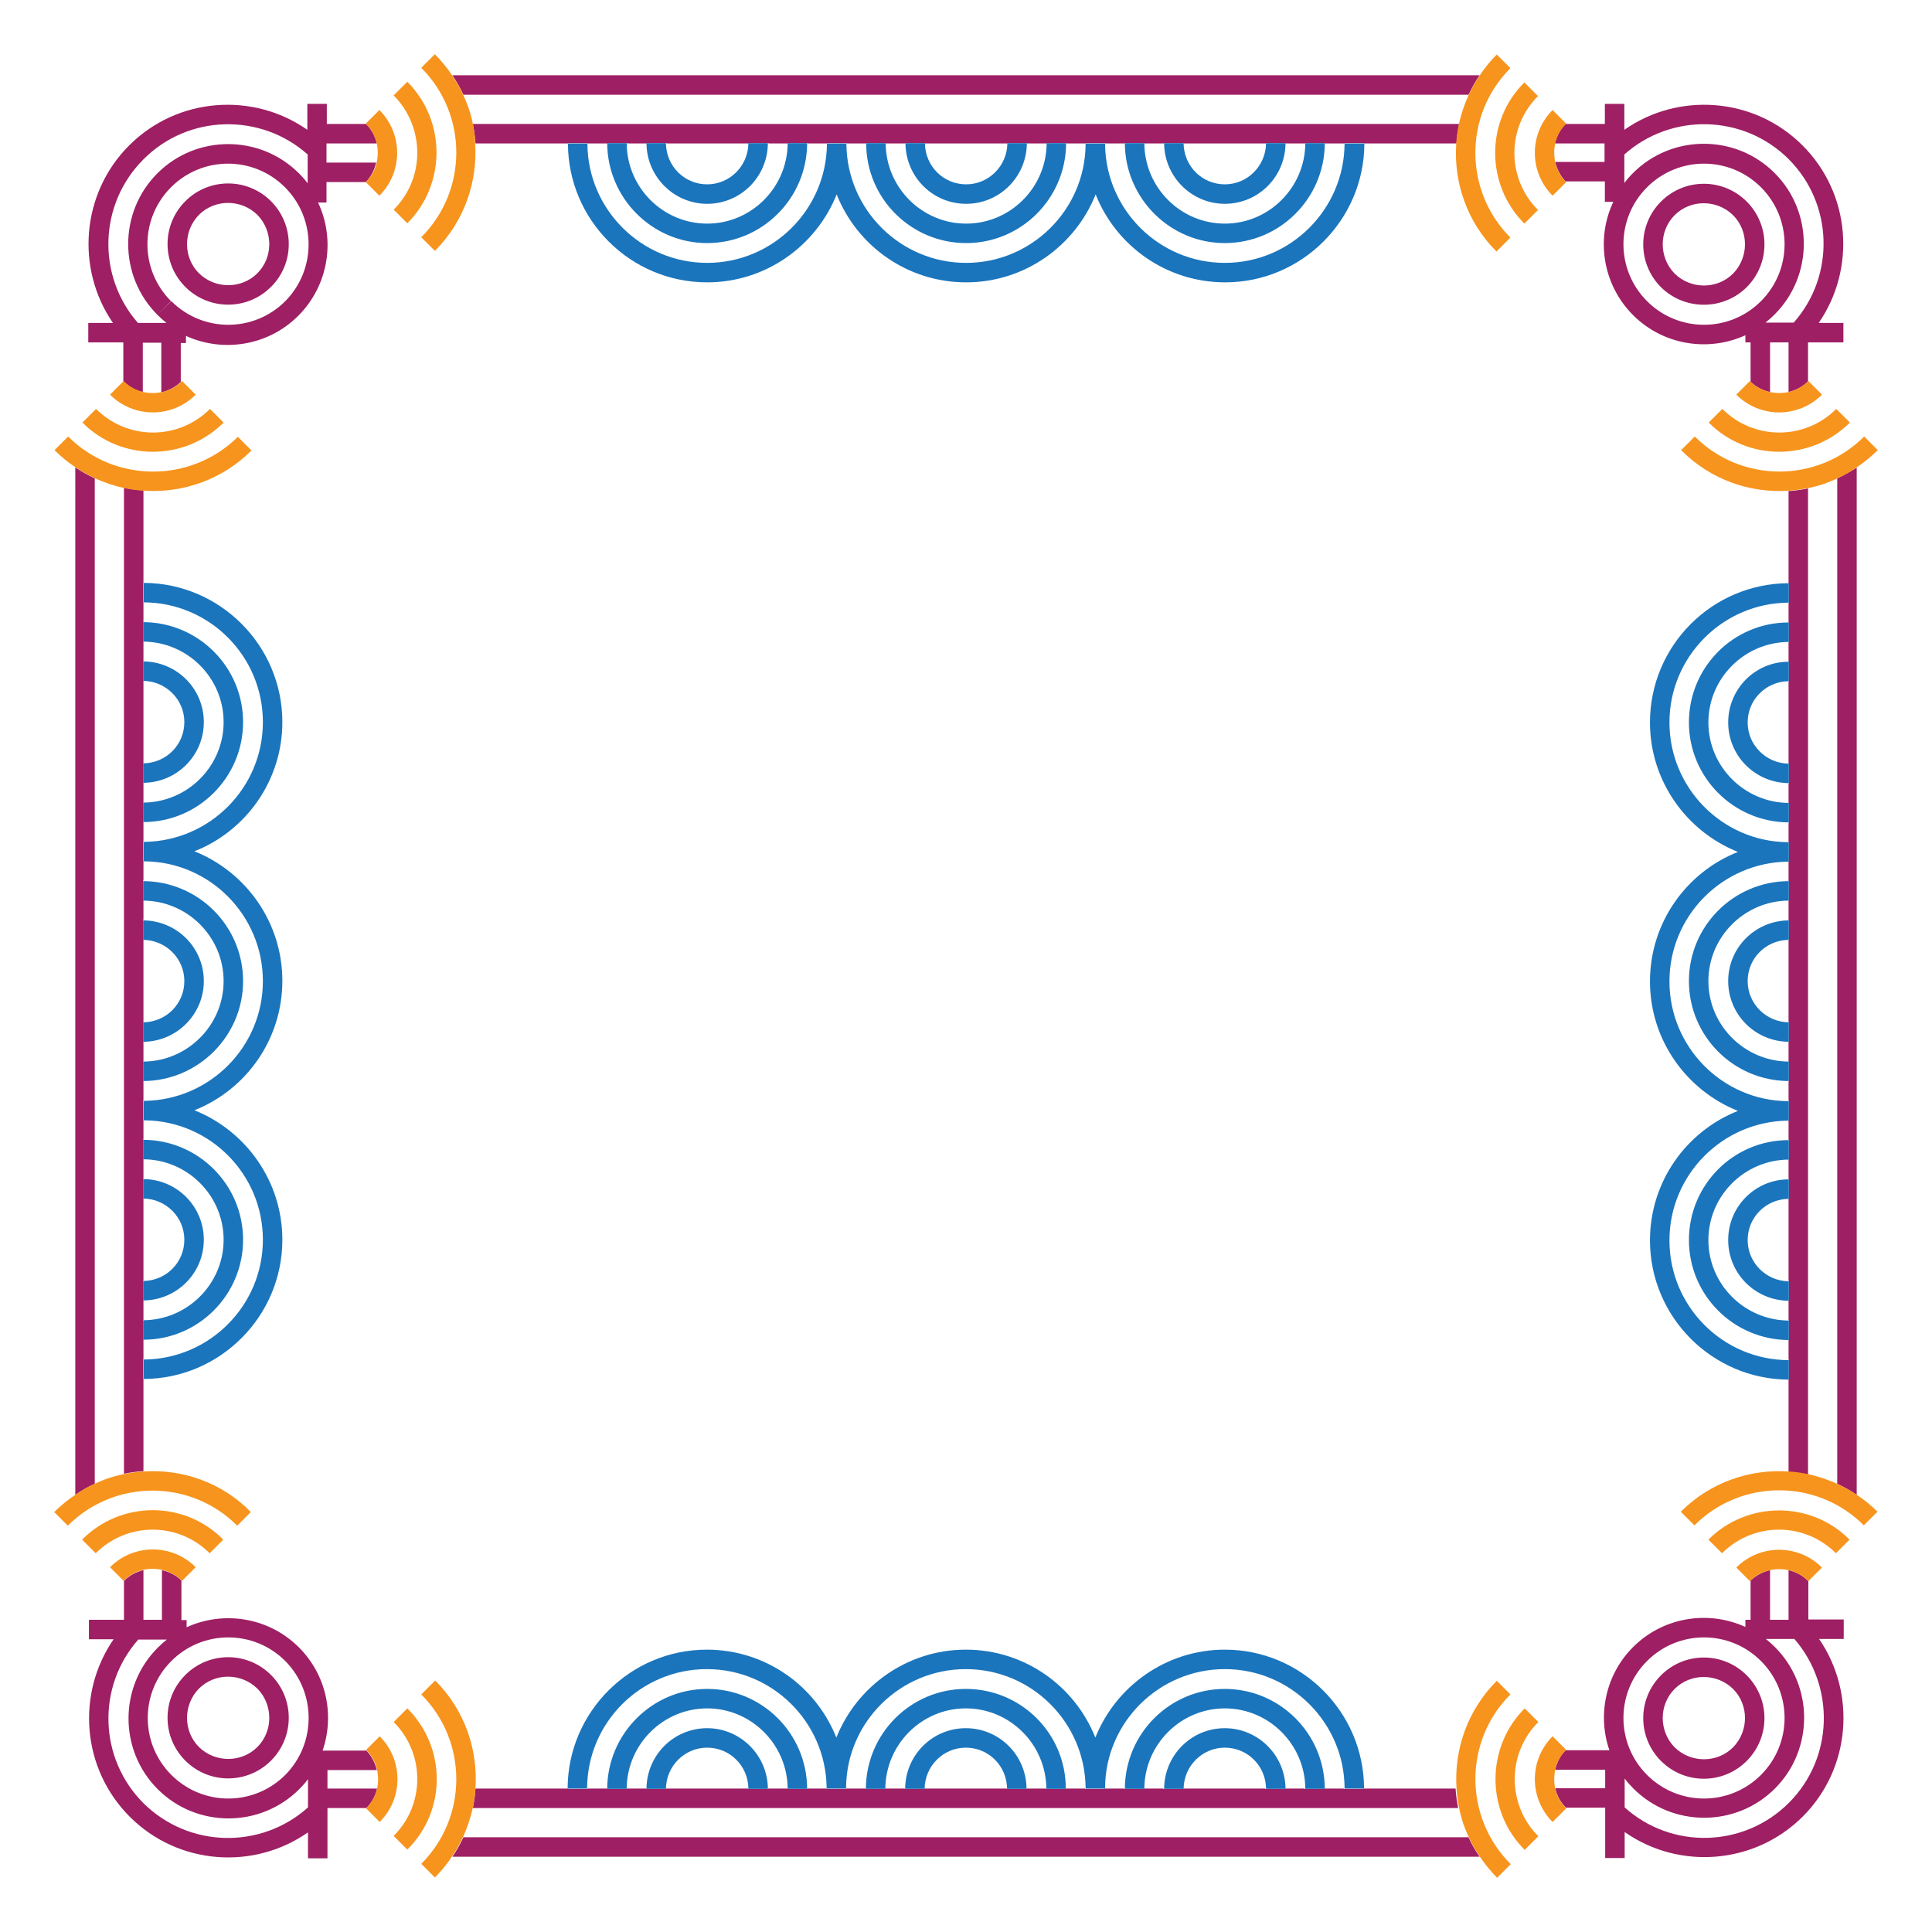
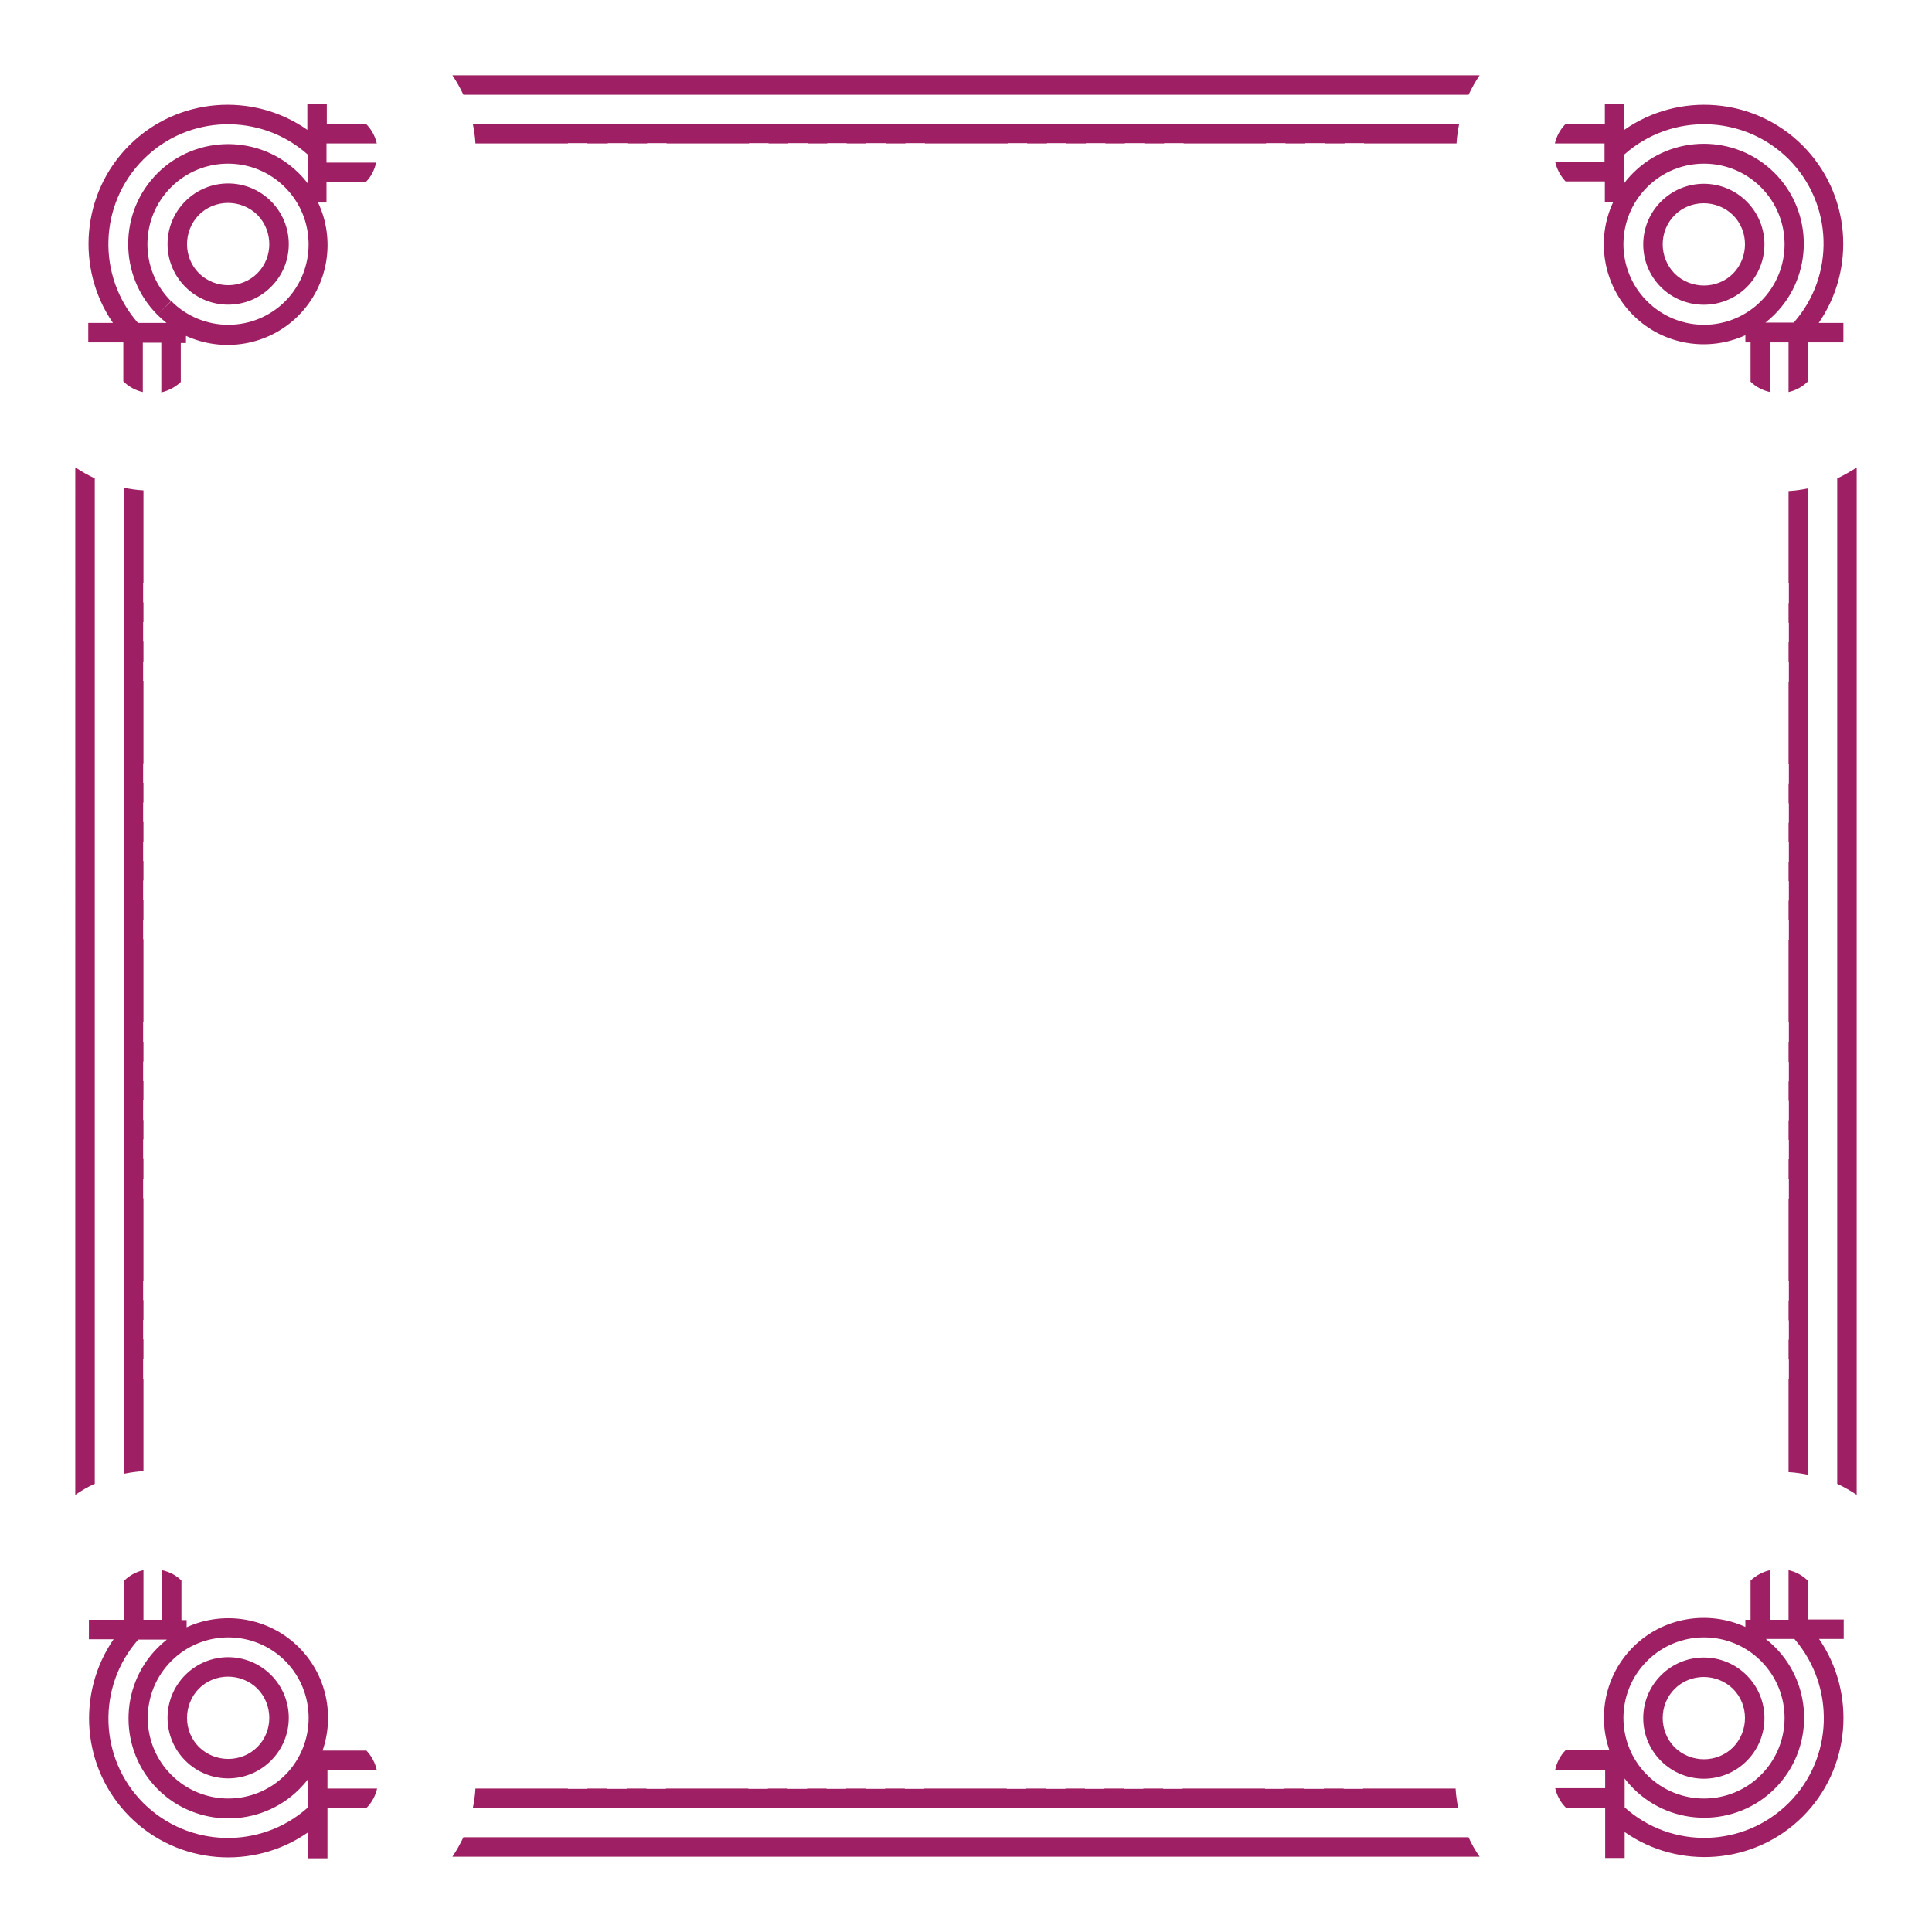
<svg xmlns="http://www.w3.org/2000/svg" id="Layer_1" viewBox="0 0 595.3 595.3">
  <style>.st0{fill:#9e1f63}.st1{fill:#f7941d}.st2{fill:#1b75bc}</style>
  <path class="st0" d="M100.8 44.2h15.3c-.5-2.2-1.6-4.3-3.3-6h-12.1V32h-6v8c-16.7-11.7-40-10.1-54.9 4.8-14.8 14.8-16.5 38-5 54.7h-7.6v6H38v12c1.7 1.7 3.8 2.8 6 3.3v-15.2h5.7v15.3c2.2-.5 4.3-1.6 6-3.2v-12h1.6v-2.2c11.4 5.2 25.3 3.1 34.6-6.2 9.4-9.4 11.5-23.5 6.1-34.9h2.6v-6.3h12.1c1.7-1.7 2.7-3.8 3.2-6h-15.3v-5.9zM87.9 92.8c-9.7 9.7-25.4 9.7-35.1 0L48.5 97c.9.9 1.8 1.7 2.8 2.5h-8.8C29.8 85 30.4 62.9 44.2 49.1 58 35.2 80.3 34.7 94.8 47.6v8.9c-.8-1.1-1.7-2.1-2.7-3.1-12-12-31.6-12-43.6 0s-12 31.6 0 43.6l4.2-4.2c-9.7-9.7-9.7-25.4 0-35.1 9.7-9.7 25.4-9.7 35.1 0 9.7 9.7 9.7 25.4.1 35.1zm-43.8 86.8v6h.1v6.1h-.1v6h.1v6.1h-.1v6h.1v25.4h-.1v6h.1v6.1h-.1v6h.1v6h-.1v6h.1v6h-.1v6h.1v6.1h-.1v6h.1V315h-.1v6h.1v6.1h-.1v6h.1v6h-.1v6h.1v6h-.1v6h.1v6.1h-.1v6h.1v25.4h-.1v6h.1v6.1h-.1v6h.1v6.1h-.1v6h.1v28.5c-2 .1-4 .4-6 .8V150.3c2 .4 4 .7 6 .8v28.5h-.1zm513 307.5c-1.7-1.7-3.8-2.8-6-3.3v15.3h-5.7v-15.3c-2.2.5-4.3 1.6-6 3.2v12.1h-1.6v2.2c-11.4-5.2-25.3-3.1-34.6 6.2-8.6 8.6-11 21.1-7.3 31.8h-13.5c-1.7 1.7-2.7 3.8-3.2 6h15.4v5.7h-15.4c.5 2.2 1.6 4.3 3.3 6h12.1v15.5h6v-8c16.7 11.7 40 10.1 54.9-4.8 14.8-14.8 16.5-38 5-54.7h7.6v-6h-10.9v-11.9zm-49.6 24.7c9.7-9.7 25.4-9.7 35.1 0 9.7 9.7 9.7 25.4 0 35.1-9.7 9.7-25.4 9.7-35.1 0-9.7-9.7-9.7-25.4 0-35.1zm43.7 43.7c-13.9 13.9-36.2 14.4-50.6 1.4V548c.8 1.1 1.7 2.1 2.7 3.1 12 12 31.6 12 43.6 0s12-31.6 0-43.6c-.9-.9-1.8-1.7-2.8-2.5h8.8c12.6 14.6 12.1 36.7-1.7 50.5zm-72-505.6c.5 2.2 1.6 4.3 3.2 6h12.1v6.3h2.6c-5.4 11.4-3.3 25.5 6.1 34.9 9.3 9.3 23.2 11.4 34.6 6.2v2.2h1.6v12.1c1.7 1.7 3.8 2.7 6 3.2v-15.3h5.7v15.3c2.2-.5 4.3-1.6 6-3.3v-12H568v-6h-7.6c11.5-16.7 9.9-39.8-5-54.7-14.9-14.9-38.2-16.5-54.9-4.8v-8h-6v6.2h-12.1c-1.7 1.7-2.8 3.8-3.3 6h15.3v5.7h-15.2zm21.3-2.3c14.5-12.9 36.7-12.4 50.6 1.4 13.8 13.8 14.4 35.9 1.6 50.4H544c1-.8 1.9-1.6 2.8-2.5 12-12 12-31.6 0-43.6s-31.6-12-43.6 0c-1 1-1.9 2-2.7 3.1v-8.8zm7 10.1c9.7-9.7 25.4-9.7 35.1 0 9.7 9.7 9.7 25.4 0 35.1-9.7 9.7-25.4 9.7-35.1 0-9.7-9.7-9.7-25.4 0-35.1zm30.7 30.8c7.3-7.3 7.3-19.1 0-26.4-7.3-7.3-19.1-7.3-26.4 0-7.3 7.3-7.3 19.1 0 26.4 7.3 7.2 19.1 7.2 26.4 0zM516 66.3c4.9-4.9 13-4.9 18 0 4.9 4.9 4.9 13 0 18-4.9 4.9-13 4.9-18 0-4.9-5-4.9-13.1 0-18zM57.1 516.1c-7.3 7.3-7.3 19.1 0 26.4 7.3 7.3 19.1 7.3 26.4 0 7.3-7.3 7.3-19.1 0-26.4-7.3-7.3-19.1-7.3-26.4 0zm22.2 22.2c-4.9 4.9-13 4.9-18 0-4.9-4.9-4.9-13 0-18 4.9-4.9 13-4.9 18 0 4.9 5 4.9 13.1 0 18zM83.5 62c-7.3-7.3-19.1-7.3-26.4 0-7.3 7.3-7.3 19.1 0 26.4 7.3 7.3 19.1 7.3 26.4 0 7.3-7.2 7.3-19.1 0-26.4zm-4.2 22.2c-4.9 4.9-13 4.9-18 0-4.9-4.9-4.9-13 0-18 4.9-4.9 13-4.9 18 0l2.1-2.1-2.1 2.1c4.9 5 4.9 13.1 0 18zm492.8 59.9v316.5c-1.9-1.3-3.9-2.4-6-3.4V147.4c2-.9 4-2.1 6-3.3zM139.4 23.2h316.5c-1.3 1.9-2.4 3.9-3.4 6H142.8c-1-2.1-2.1-4.1-3.4-6zm-110.2 434c-2.1.9-4.1 2.1-6 3.4V144c1.9 1.3 3.9 2.4 6 3.4v309.8zm423.3 108.9c.9 2.1 2.1 4.1 3.4 6H139.4c1.3-1.9 2.4-3.9 3.4-6h309.7zm-306.8-9c.4-2 .7-4 .8-6H175v.1h6v-.1h6.1v.1h6v-.1h6.1v.1h6v-.1h25.4v.1h6v-.1h6.1v.1h6v-.1h6v.1h6v-.1h6v.1h6v-.1h6.1v.1h6v-.1h25.4v.1h6v-.1h6.1v.1h6v-.1h6v.1h6v-.1h6v.1h6v-.1h6.1v.1h6v-.1h25.4v.1h6v-.1h6.1v.1h6v-.1h6.1v.1h6v-.1h28.5c.1 2 .4 4 .8 6H145.7zM420.3 44.2v-.1h-6v.1h-6.1v-.1h-6v.1h-6.1v-.1h-6v.1h-25.4v-.1h-6v.1h-6.1v-.1h-6v.1h-6v-.1h-6v.1h-6v-.1h-6v.1h-6.1v-.1h-6v.1H285v-.1h-6v.1h-6.1v-.1h-6v.1h-6v-.1h-6v.1h-6v-.1h-6v.1h-6.1v-.1h-6v.1h-25.4v-.1h-6v.1h-6.1v-.1h-6v.1H181v-.1h-6v.1h-28.5c-.1-2-.4-4-.8-6h303.9c-.4 2-.7 4-.8 6h-28.5zm117.9 498.4c7.3-7.3 7.3-19.1 0-26.4-7.3-7.3-19.1-7.3-26.4 0-7.3 7.3-7.3 19.1 0 26.4 7.3 7.3 19.1 7.3 26.4 0zM516 520.4c4.9-4.9 13-4.9 18 0 4.9 4.9 4.9 13 0 18-4.9 4.9-13 4.9-18 0-4.9-5-4.9-13.1 0-18zm35.2-95.5v-6h-.1v-6.1h.1v-6h-.1v-6.1h.1v-6h-.1v-25.4h.1v-6h-.1v-6.1h.1v-6h-.1v-6h.1v-6h-.1v-6h.1v-6h-.1V321h.1v-6h-.1v-25.4h.1v-6h-.1v-6.1h.1v-6h-.1v-6h.1v-6h-.1v-6h.1v-6h-.1v-6.1h.1v-6h-.1V210h.1v-6h-.1v-6.1h.1v-6h-.1v-6.1h.1v-6h-.1v-28.5c2-.1 4-.4 6-.8v303.9c-2-.4-4-.7-6-.8v-28.5c0-.2.1-.2.1-.2zM116.1 545.4c-.5-2.2-1.6-4.3-3.2-6H99.4c3.7-10.8 1.3-23.2-7.3-31.8-9.3-9.3-23.2-11.4-34.6-6.2v-2.2h-1.6V487c-1.7-1.7-3.8-2.7-6-3.2v15.3h-5.7v-15.3c-2.2.5-4.3 1.6-6 3.3v12H27.4v6H35c-11.5 16.7-9.9 39.8 5 54.7 14.9 14.9 38.2 16.5 54.9 4.8v8h6v-15.5h12c1.7-1.7 2.8-3.8 3.3-6h-15.3v-5.7h15.2zM94.8 557c-14.5 12.9-36.7 12.4-50.6-1.4-13.8-13.8-14.4-35.9-1.6-50.4h8.8c-1 .8-1.9 1.6-2.8 2.5-12 12-12 31.6 0 43.6s31.6 12 43.6 0c1-1 1.9-2 2.7-3.1v8.8zm-6.9-10.1c-9.7 9.7-25.4 9.7-35.1 0-9.7-9.7-9.7-25.4 0-35.1 9.7-9.7 25.4-9.7 35.1 0 9.6 9.7 9.6 25.4 0 35.1z" />
-   <path class="st1" d="M535 121.6l4.2-4.2.2.2c1.7 1.7 3.8 2.7 6 3.2 1.9.4 3.8.4 5.7 0 2.2-.5 4.3-1.6 6-3.3l.1-.1 4.2 4.2c-7.3 7.3-19.1 7.3-26.4 0zM117 535l-4.2 4.2.2.2c1.7 1.7 2.7 3.8 3.2 6 .4 1.9.4 3.8 0 5.7-.5 2.2-1.6 4.3-3.3 6l-.1.1 4.2 4.2c7.3-7.3 7.3-19.1 0-26.4zM68.9 130.2l-4.2-4.2c-9.7 9.7-25.4 9.7-35.1 0l-4.2 4.2c11.9 12 31.5 12 43.5 0zm56.6 396.2l-4.2 4.2c9.7 9.7 9.7 25.4 0 35.1l4.2 4.2c12.1-11.9 12.1-31.5 0-43.5zm425.6-375.2c2-.1 4-.4 6-.8 3.1-.6 6.1-1.6 9-3 2.1-.9 4.1-2.1 6-3.4 2.3-1.5 4.4-3.3 6.5-5.3l-4.2-4.2c-14.4 14.4-37.8 14.4-52.2 0l-4.2 4.2c9 9.1 21.2 13.3 33.1 12.5zM21 134.5l-4.2 4.2c2 2 4.2 3.8 6.5 5.3 1.9 1.3 3.9 2.4 6 3.4 2.9 1.3 5.9 2.3 9 3 2 .4 4 .7 6 .8 11.9.8 24.1-3.3 33.2-12.4l-4.2-4.2c-14.5 14.3-37.9 14.3-52.3-.1zm23.2 318.9c-2 .1-4 .4-6 .8-3.1.6-6.1 1.6-9 3-2.1.9-4.1 2.1-6 3.4-2.3 1.5-4.4 3.3-6.5 5.3l4.2 4.2c14.4-14.4 37.8-14.4 52.2 0l4.2-4.2c-9-9.2-21.2-13.3-33.1-12.5zm-18.9 21l4.2 4.2c9.7-9.7 25.4-9.7 35.1 0l4.2-4.2c-11.9-12.1-31.5-12.1-43.5 0zm96-409.8l4.2 4.2c12-12 12-31.6 0-43.6l-4.2 4.2c9.7 9.8 9.7 25.6 0 35.2zm8.5 457.5c14.4 14.4 14.4 37.8 0 52.2l4.2 4.2c2-2 3.8-4.2 5.3-6.5 1.3-1.9 2.4-3.9 3.4-6 1.3-2.9 2.3-5.9 3-9 .4-2 .7-4 .8-6 .8-11.9-3.3-24.1-12.4-33.2l-4.3 4.3zM465.4 73.2C451 58.8 451 35.4 465.4 21l-4.2-4.2c-2 2-3.8 4.2-5.3 6.5-1.3 1.9-2.4 3.9-3.4 6-1.3 2.9-2.3 5.9-3 9-.4 2-.7 4-.8 6-.8 11.9 3.3 24.1 12.4 33.2l4.3-4.3zm8.6 457.4l-4.2-4.2c-12 12-12 31.6 0 43.6l4.2-4.2c-9.7-9.7-9.7-25.5 0-35.2zm-8.6-8.5l-4.2-4.2c-9.1 9.1-13.2 21.3-12.4 33.2.1 2 .4 4 .8 6 .6 3.1 1.6 6.1 3 9 .9 2.1 2.1 4.1 3.4 6 1.5 2.3 3.3 4.4 5.3 6.5l4.2-4.2c-14.5-14.5-14.5-37.9-.1-52.3zM535 483l4.2 4.2.2-.2c1.7-1.7 3.8-2.7 6-3.2 1.9-.4 3.8-.4 5.7 0 2.2.5 4.3 1.6 6 3.3l.1.1 4.2-4.2c-7.3-7.3-19.1-7.3-26.4 0zm35-352.8l-4.2-4.2c-9.7 9.7-25.4 9.7-35.1 0l-4.2 4.2c11.9 12 31.5 12 43.5 0zm-43.6 344.2l4.2 4.2c9.7-9.7 25.4-9.7 35.1 0l4.2-4.2c-11.9-12-31.5-12-43.5 0zM60.3 121.6l-4.2-4.2-.2.2c-1.7 1.7-3.8 2.7-6 3.2-1.9.4-3.8.4-5.7 0-2.2-.5-4.3-1.6-6-3.3l-.1-.1-4.2 4.2c7.3 7.3 19.1 7.3 26.4 0zM33.9 482.9l4.2 4.2.1-.1c1.7-1.7 3.8-2.8 6-3.3 1.9-.4 3.8-.4 5.7 0 2.2.5 4.3 1.6 6 3.2l.2.2 4.2-4.2c-7.3-7.3-19.1-7.3-26.4 0zm435.8-414l4.2-4.2c-9.7-9.7-9.7-25.4 0-35.1l-4.2-4.2c-12 11.9-12 31.5 0 43.5zm-324-30.7c-.6-3.1-1.6-6.1-3-9-.9-2.1-2.1-4.1-3.4-6-1.5-2.3-3.3-4.4-5.3-6.5l-4.2 4.2c14.4 14.4 14.4 37.8 0 52.2l4.2 4.2c9.1-9.1 13.2-21.3 12.4-33.2 0-1.9-.3-3.9-.7-5.9zm336.8 0l.1-.1-4.2-4.2c-7.3 7.3-7.3 19.1 0 26.4l4.2-4.2-.2-.2c-1.7-1.7-2.7-3.8-3.2-6-.4-1.9-.4-3.8 0-5.7.5-2.2 1.6-4.3 3.3-6zM112.9 55.9l-.2.2 4.2 4.2c7.3-7.3 7.3-19.1 0-26.4l-4.2 4.2.1.1c1.7 1.7 2.8 3.8 3.3 6 .4 1.9.4 3.8 0 5.7-.4 2.2-1.5 4.2-3.2 6zm453.2 401.3c-2.9-1.3-5.9-2.3-9-3-2-.4-4-.7-6-.8-11.9-.8-24.1 3.3-33.2 12.4l4.2 4.2c14.4-14.4 37.8-14.4 52.2 0l4.2-4.2c-2-2-4.2-3.8-6.5-5.3-1.9-1.2-3.9-2.4-5.9-3.3zm-83.7 82.2l.2-.2-4.2-4.2c-7.3 7.3-7.3 19.1 0 26.4l4.2-4.2-.1-.1c-1.7-1.7-2.8-3.8-3.3-6-.4-1.9-.4-3.8 0-5.7.4-2.2 1.5-4.3 3.2-6z" />
-   <path class="st2" d="M248.7 551.1v.1h-6v-.1c-.1-13.6-11.2-24.7-24.8-24.7-13.6 0-24.7 11.1-24.8 24.7v.1h-6v-.1c.1-16.9 13.9-30.7 30.8-30.7s30.7 13.7 30.8 30.7zm-30.8-18.6c-10.3 0-18.6 8.3-18.7 18.6v.1h6v-.1c.1-6.9 5.7-12.6 12.7-12.6 7 0 12.6 5.6 12.7 12.6v.1h6v-.1c-.1-10.3-8.5-18.6-18.7-18.6zm79.7 0c-10.3 0-18.6 8.3-18.7 18.6v.1h6v-.1c.1-6.9 5.7-12.6 12.7-12.6s12.6 5.6 12.7 12.6v.1h6v-.1c-.1-10.3-8.4-18.6-18.7-18.6zm79.8-24.2c-18.1 0-33.6 11.3-39.9 27.1-6.3-15.9-21.8-27.1-39.9-27.1s-33.6 11.3-39.9 27.1c-6.3-15.9-21.8-27.1-39.9-27.1-23.6 0-42.8 19.2-42.9 42.7v.1h6v-.1c.1-20.3 16.6-36.7 36.9-36.7 20.2 0 36.6 16.3 36.9 36.4v.4h6v-.4c.2-20.1 16.7-36.4 36.9-36.4s36.6 16.3 36.9 36.4v.4h6v-.4c.2-20.1 16.7-36.4 36.9-36.4 20.3 0 36.8 16.5 36.9 36.7v.1h6v-.1c-.1-23.5-19.3-42.7-42.9-42.7zm-79.8 12.1c-16.9 0-30.7 13.7-30.8 30.7v.1h6v-.1c.1-13.6 11.2-24.7 24.8-24.7 13.6 0 24.7 11.1 24.8 24.7v.1h6v-.1c0-17-13.8-30.7-30.8-30.7zm79.8 0c-16.9 0-30.7 13.7-30.8 30.7v.1h6v-.1c.1-13.6 11.2-24.7 24.8-24.7 13.6 0 24.7 11.1 24.8 24.7v.1h6v-.1c-.1-17-13.9-30.7-30.8-30.7zm0-457.6c10.3 0 18.6-8.3 18.7-18.6v-.1h-6v.1c-.1 6.9-5.7 12.6-12.7 12.6-7 0-12.6-5.6-12.7-12.6v-.1h-6v.1c.1 10.3 8.5 18.6 18.7 18.6zm-79.7 0c10.3 0 18.6-8.3 18.7-18.6v-.1h-6v.1c-.1 6.9-5.7 12.6-12.7 12.6-7 0-12.6-5.6-12.7-12.6v-.1h-6v.1c.1 10.3 8.4 18.6 18.7 18.6zm79.7 12.1c16.9 0 30.7-13.7 30.8-30.7v-.1h-6v.1c-.1 13.6-11.2 24.7-24.8 24.7-13.6 0-24.7-11.1-24.8-24.7v-.1h-6v.1c.1 16.9 13.9 30.7 30.8 30.7zm-79.7 0c16.9 0 30.7-13.7 30.8-30.7v-.1h-6v.1c-.1 13.6-11.2 24.7-24.8 24.7-13.6 0-24.7-11.1-24.8-24.7v-.1h-6v.1c0 16.9 13.8 30.7 30.8 30.7zm-79.8 0c16.9 0 30.7-13.7 30.8-30.7v-.1h-6v.1c-.1 13.6-11.2 24.7-24.8 24.7-13.6 0-24.7-11.1-24.8-24.7v-.1h-6v.1c.1 16.9 13.9 30.7 30.8 30.7zm0-12.1c10.3 0 18.6-8.3 18.7-18.6v-.1h-6v.1c-.1 6.9-5.7 12.6-12.7 12.6-7 0-12.6-5.6-12.7-12.6v-.1h-6v.1c.1 10.3 8.5 18.6 18.7 18.6zm159.5 469.7c-10.3 0-18.6 8.3-18.7 18.6v.1h6v-.1c.1-6.9 5.7-12.6 12.7-12.6s12.6 5.6 12.7 12.6v.1h6v-.1c-.1-10.3-8.5-18.6-18.7-18.6zm143-309.9c0 16.9 13.7 30.7 30.7 30.8h.1v-6h-.1c-13.6-.1-24.7-11.2-24.7-24.8 0-13.6 11.1-24.7 24.7-24.8h.1v-6h-.1c-17 0-30.7 13.8-30.7 30.8zM62.8 302.3c0-10.3-8.3-18.6-18.6-18.7h-.1v6h.1c6.9.1 12.6 5.7 12.6 12.7 0 7-5.6 12.6-12.6 12.7h-.1v6h.1c10.3-.1 18.6-8.5 18.6-18.7zm469.7-79.7c0 10.3 8.3 18.6 18.6 18.7h.1v-6h-.1c-6.9-.1-12.6-5.7-12.6-12.7 0-7 5.6-12.6 12.6-12.7h.1v-6h-.1c-10.3 0-18.6 8.4-18.6 18.7zm-457.6-.1c0-16.9-13.7-30.7-30.7-30.8h-.1v6h.1c13.6.1 24.7 11.2 24.7 24.8 0 13.6-11.1 24.7-24.7 24.8h-.1v6h.1c16.9 0 30.7-13.8 30.7-30.8zm457.6 79.8c0 10.3 8.3 18.6 18.6 18.7h.1v-6h-.1c-6.9-.1-12.6-5.7-12.6-12.7 0-7 5.6-12.6 12.6-12.7h.1v-6h-.1c-10.3.1-18.6 8.4-18.6 18.7zM62.8 222.5c0-10.3-8.3-18.6-18.6-18.7h-.1v6h.1c6.9.1 12.6 5.7 12.6 12.7 0 7-5.6 12.6-12.6 12.7h-.1v6h.1c10.3-.1 18.6-8.4 18.6-18.7zm457.6 79.8c0 16.9 13.7 30.7 30.7 30.8h.1v-6h-.1c-13.6-.1-24.7-11.2-24.7-24.8 0-13.6 11.1-24.7 24.7-24.8h.1v-6h-.1c-17 .1-30.7 13.9-30.7 30.8zM74.9 382c0-16.9-13.7-30.7-30.7-30.8h-.1v6h.1c13.6.1 24.7 11.2 24.7 24.8 0 13.6-11.1 24.7-24.7 24.8h-.1v6h.1c16.9 0 30.7-13.8 30.7-30.8zm-12.1 0c0-10.3-8.3-18.6-18.6-18.7h-.1v6h.1c6.9.1 12.6 5.7 12.6 12.7 0 7-5.6 12.6-12.6 12.7h-.1v6h.1c10.3-.1 18.6-8.4 18.6-18.7zM87 222.5c0-23.6-19.2-42.8-42.7-42.9h-.1v6h.1c20.3.1 36.7 16.6 36.7 36.9 0 20.2-16.3 36.6-36.4 36.9h-.4v6h.4c20.1.2 36.4 16.7 36.4 36.9s-16.3 36.6-36.4 36.9h-.4v6h.4c20.1.2 36.4 16.6 36.4 36.8 0 20.3-16.5 36.8-36.7 36.9h-.1v6h.1C67.8 424.8 87 405.6 87 382c0-18.1-11.3-33.6-27.1-39.9 15.9-6.3 27.1-21.8 27.1-39.9 0-18.1-11.3-33.6-27.1-39.9 15.8-6.2 27.1-21.7 27.1-39.8zm433.4 159.6c0 16.9 13.7 30.7 30.7 30.8h.1v-6h-.1c-13.6-.1-24.7-11.2-24.7-24.8 0-13.6 11.1-24.7 24.7-24.8h.1v-6h-.1c-17 0-30.7 13.8-30.7 30.8zM74.9 302.3c0-16.9-13.7-30.7-30.7-30.8h-.1v6h.1c13.6.1 24.7 11.2 24.7 24.8 0 13.6-11.1 24.7-24.7 24.8h-.1v6h.1c16.9-.1 30.7-13.9 30.7-30.8zm457.6 79.8c0 10.3 8.3 18.6 18.6 18.7h.1v-6h-.1c-6.9-.1-12.6-5.7-12.6-12.7 0-7 5.6-12.6 12.6-12.7h.1v-6h-.1c-10.3 0-18.6 8.4-18.6 18.7zM414.3 44.2c-.1 20.3-16.6 36.8-36.9 36.8-20.2 0-36.6-16.3-36.9-36.4v-.4h-6v.4c-.2 20.1-16.7 36.4-36.8 36.4-20.2 0-36.6-16.3-36.9-36.4v-.4h-6v.4c-.3 20.1-16.7 36.4-36.9 36.4-20.3 0-36.8-16.5-36.9-36.7v-.1h-6v.1c.1 23.6 19.3 42.7 42.9 42.7 18.1 0 33.6-11.3 39.9-27.1 6.3 15.9 21.8 27.1 39.9 27.1s33.6-11.3 39.9-27.1c6.3 15.9 21.8 27.1 39.9 27.1 23.6 0 42.8-19.2 42.9-42.7v-.1h-6c-.1-.1-.1 0-.1 0zm136.8 135.5c-23.6.1-42.7 19.3-42.7 42.9 0 18.1 11.3 33.6 27.1 39.9-15.9 6.3-27.1 21.8-27.1 39.9 0 18.1 11.3 33.6 27.1 39.9-15.9 6.3-27.1 21.8-27.1 39.9 0 23.6 19.2 42.8 42.7 42.9h.1v-6h-.1c-20.3-.1-36.7-16.6-36.7-36.9 0-20.2 16.3-36.6 36.4-36.9h.4v-6h-.4c-20.1-.2-36.4-16.7-36.4-36.9s16.3-36.6 36.4-36.9h.4v-6h-.4c-20.1-.2-36.4-16.7-36.4-36.9 0-20.3 16.5-36.8 36.7-36.9h.1v-6h-.1z" />
</svg>